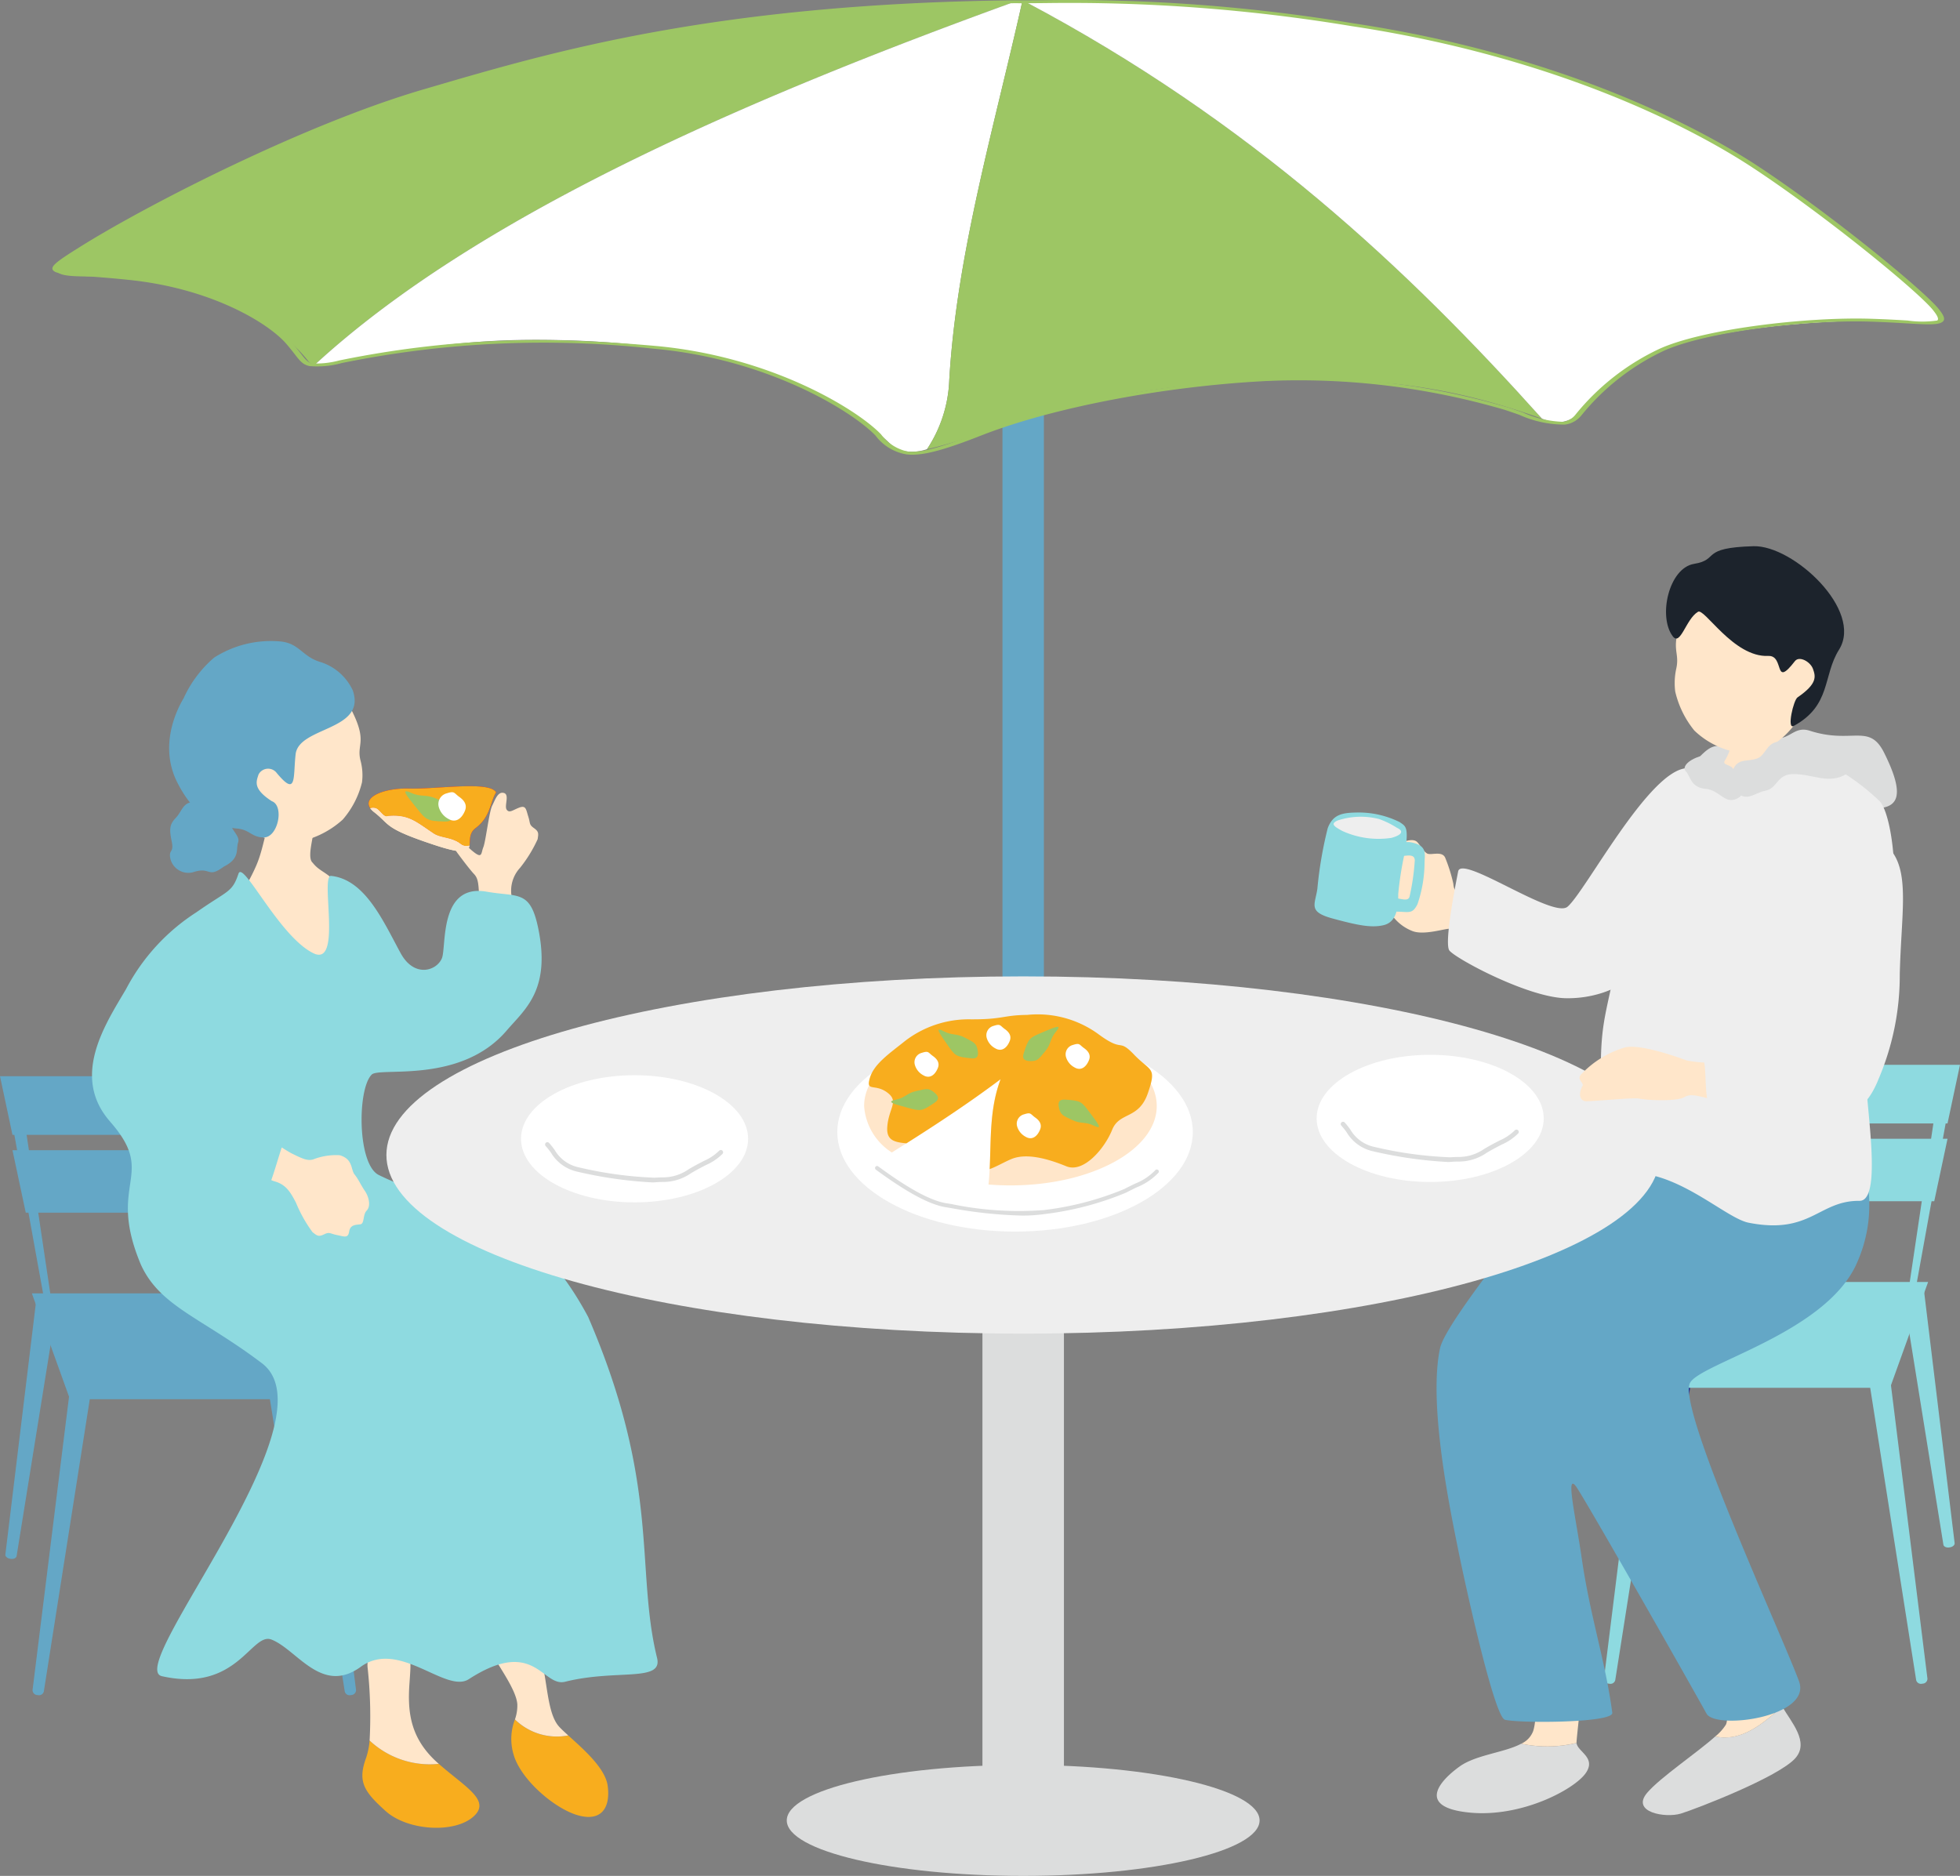
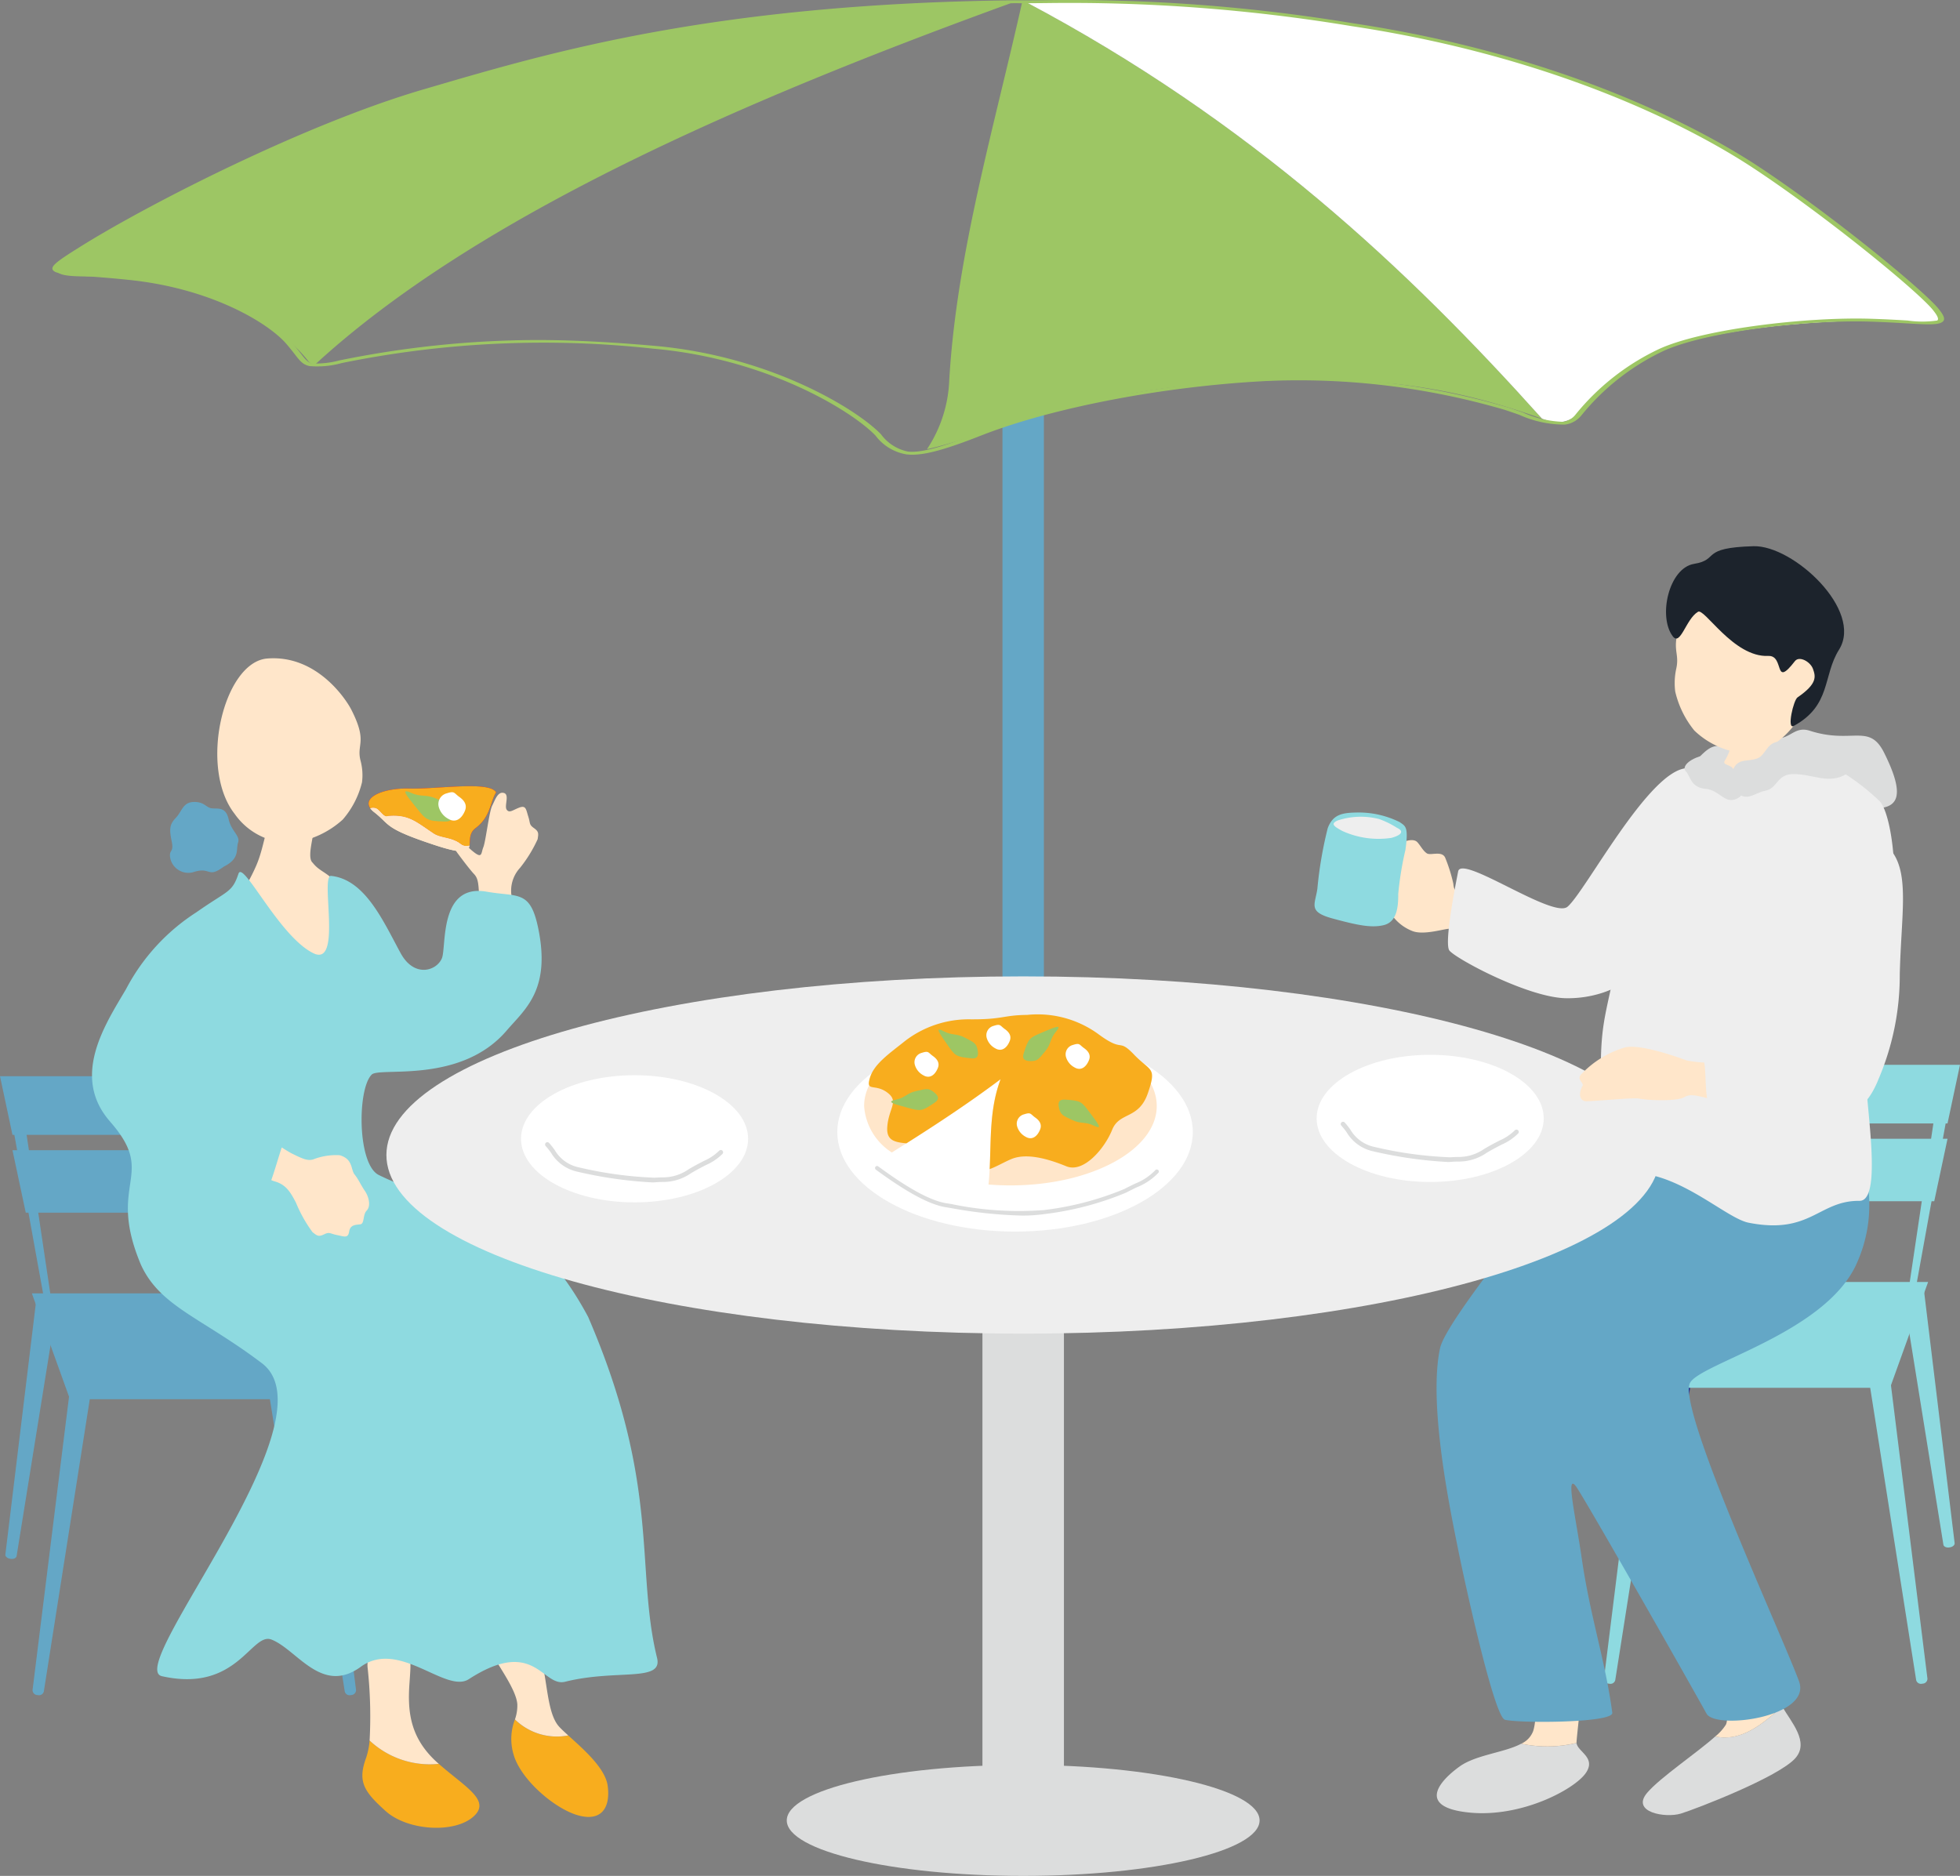
<svg xmlns="http://www.w3.org/2000/svg" id="グループ_69887" data-name="グループ 69887" width="171.596" height="164.243" viewBox="0 0 171.596 164.243">
  <rect x="0" y="0" width="171.596" height="164.243" fill="#808080" stroke="none" />
  <defs>
    <clipPath id="clip-path">
      <rect id="長方形_30728" data-name="長方形 30728" width="171.596" height="164.243" fill="none" />
    </clipPath>
  </defs>
  <g id="グループ_69689" data-name="グループ 69689" clip-path="url(#clip-path)">
    <path id="パス_39420" data-name="パス 39420" d="M187.531,182.142c-1.747,1.554-3.577,3.094-5.863,2.62-1.634,1.459-4.815,3.587-5.956,4.926-1.459,1.712,1.6,2.239,2.95,1.824s8.56-3.2,10.02-4.851c1.253-1.415-.364-3.157-1.151-4.519" transform="translate(-31.501 -32.726)" fill="#dcdddd" />
    <path id="パス_39421" data-name="パス 39421" d="M188.737,180.055a3.7,3.7,0,0,1-.306-.638c-.48-1.417-1.742-7.921-2.019-8.888,0,0-4.464-.086-4.373,1.338s2.392,8.531,1.767,9.775a4.347,4.347,0,0,1-.932,1.034c2.285.474,4.116-1.066,5.863-2.62" transform="translate(-32.707 -30.639)" fill="#ffe6ca" />
    <path id="パス_39422" data-name="パス 39422" d="M203.945,134.131l.035.006a.262.262,0,0,0,.315-.184l2.928-16.159c.081-.449-.089-.865-.379-.913l-.067-.011c-.29-.048-.584.29-.651.741l-2.42,16.244a.265.265,0,0,0,.24.276" transform="translate(-36.6 -20.997)" fill="#8edae0" />
    <path id="パス_39423" data-name="パス 39423" d="M204.108,173.553l.058-.008a.435.435,0,0,0,.412-.439l-3.285-26.412c-.091-.733-.565-1.293-1.051-1.226l-.113.016c-.486.067-.787.734-.672,1.465l4.134,26.294a.436.436,0,0,0,.517.31" transform="translate(-35.832 -26.135)" fill="#8edae0" />
    <path id="パス_39424" data-name="パス 39424" d="M171.652,173.553l-.058-.008a.435.435,0,0,1-.412-.439l3.285-26.412c.091-.733.565-1.293,1.051-1.226l.113.016c.486.067.787.734.672,1.465l-4.134,26.294a.436.436,0,0,1-.517.31" transform="translate(-30.756 -26.135)" fill="#8edae0" />
    <path id="パス_39425" data-name="パス 39425" d="M207.141,160.068l.058-.008c.252-.034.441-.2.421-.374l-2.653-21.861a1.015,1.015,0,0,0-1.019-.993l-.112.016a1.009,1.009,0,0,0-.7,1.233l3.5,21.743c.028.171.256.281.508.245" transform="translate(-36.494 -24.584)" fill="#8edae0" />
    <path id="パス_39426" data-name="パス 39426" d="M176.96,160.068l-.058-.008c-.252-.034-.441-.2-.421-.374l2.653-21.861a1.015,1.015,0,0,1,1.019-.993l.112.016a1.009,1.009,0,0,1,.7,1.233l-3.5,21.743c-.027.171-.256.281-.508.245" transform="translate(-31.708 -24.584)" fill="#1d2088" />
    <path id="パス_39427" data-name="パス 39427" d="M178.424,134.089l.035.006a.264.264,0,0,0,.316-.187l2.957-16.341c.083-.454-.086-.874-.377-.923l-.067-.011c-.29-.048-.585.294-.653.75l-2.45,16.427a.264.264,0,0,0,.239.279" transform="translate(-32.014 -20.955)" fill="#1d2088" />
    <path id="パス_39428" data-name="パス 39428" d="M186.063,118.781H180.19l1.091-5.133H203.97l-1.092,5.133Z" transform="translate(-32.375 -20.419)" fill="#8edae0" />
    <path id="パス_39429" data-name="パス 39429" d="M179.647,122.9l.289-1.357h22.688l-1.163,5.469H178.772Z" transform="translate(-32.12 -21.838)" fill="#8edae0" />
    <path id="パス_39430" data-name="パス 39430" d="M196.742,146.092h-22.7l3.333-9.267h22.7Z" transform="translate(-31.27 -24.584)" fill="#8edae0" />
    <path id="パス_39431" data-name="パス 39431" d="M160.732,186.091c-1.454.783-3.968.966-5.4,2-1.941,1.4-3.639,3.591.886,4.032s9.122-2.009,10.143-3.43c1-1.39-.726-1.906-.782-2.666a10.969,10.969,0,0,1-4.849.066" transform="translate(-27.551 -33.423)" fill="#dcdddd" />
    <path id="パス_39432" data-name="パス 39432" d="M167.723,175.443s-3.94-1.205-4.157-.422.413,6.024-.16,7.917a1.982,1.982,0,0,1-1.055,1.13A10.981,10.981,0,0,0,167.2,184a.325.325,0,0,1-.006-.049c.02-.788.893-7.317.528-8.509" transform="translate(-29.17 -31.399)" fill="#ffe6ca" />
    <path id="パス_39433" data-name="パス 39433" d="M187.746,116.683c.117.2,5.822,7.091,2.324,14.769-2.792,6.131-13.982,8.755-14.6,10.467-.916,2.536,8.119,22.058,9.581,26.055,1.145,3.132-7.3,4.263-8.1,2.826-1.6-2.9-10.848-19.174-11.459-19.939-.892-1.114.025,2.813.535,6.341.741,5.121,2.063,8.938,2.674,13.521.121.906-8.238.926-9.4.611-.964-.262-3.627-12.535-4.125-15.05-.558-2.815-2.634-12.486-1.552-17.487.54-2.5,9.871-13.7,11.577-16.15a39.411,39.411,0,0,1,5.836-7c.513-.45,16.705,1.032,16.705,1.032" transform="translate(-27.547 -20.764)" fill="#64a7c6" />
    <path id="パス_39434" data-name="パス 39434" d="M181.38,79.971c1.314-1.253,1.576-.217,3.131-.936s1.407-.909,2.913-.484,1.847-1.053,3.308-.581c3.708,1.2,5.2-.7,6.51,1.929,3.07,6.14-.859,4.689-3.6,4.825a57.26,57.26,0,0,0-5.866.435c-2.856.346-6.142,1.679-7.031.538s-2.071-3.15.631-5.727" transform="translate(-32.289 -13.992)" fill="#dcdddd" />
    <path id="パス_39435" data-name="パス 39435" d="M154.515,94.385c-.624-.2-.722-.38-.771-.909a13.808,13.808,0,0,0-.684-2.2c-.251-.747-1.29-.227-1.632-.451s-.536-.654-.838-.982-1.048-.147-1.551.148-.7.85-1.279,2.126.1,2.708.182,3.343a3.958,3.958,0,0,0,2.2,2.159c1.036.428,3-.266,3.308-.183.052.014.39.167.915.411a19.965,19.965,0,0,1,.837-3.278c-.337-.084-.581-.148-.682-.18" transform="translate(-26.507 -16.11)" fill="#ffe6ca" />
    <path id="パス_39436" data-name="パス 39436" d="M147.728,87.55a8.074,8.074,0,0,0-3.807-.828c-1.244.025-2.025.188-2.471,1.363a34.884,34.884,0,0,0-.909,5.311c-.206,1.417-.843,2.013,1.344,2.606s3.392.837,4.463.579,1.288-1.4,1.272-2.71a28.213,28.213,0,0,1,.633-3.887c.283-2.045.006-2.066-.525-2.436" transform="translate(-25.207 -15.581)" fill="#8edae0" />
    <path id="パス_39437" data-name="パス 39437" d="M146.283,87.366a6.47,6.47,0,0,0-3.607.136c-.587.273-.425.468.428.922a7.63,7.63,0,0,0,4.287.6c.958-.266,1.079-.609.5-.873a7.882,7.882,0,0,0-1.612-.79" transform="translate(-25.572 -15.664)" fill="#eee" />
-     <path id="パス_39438" data-name="パス 39438" d="M148.984,90.884c-.127.618,1.512-.331,1.5.613a19.9,19.9,0,0,1-.46,3.171c-.15.444-.76.131-1.208.135s-.568,0-.61.411-.142.737.82.756,1.26.217,1.7-.666a11.458,11.458,0,0,0,.616-3.648c.018-.721.22-1.4-.958-1.706-.909-.239-1.217.081-1.393.934" transform="translate(-26.623 -16.148)" fill="#8edae0" />
    <path id="パス_39439" data-name="パス 39439" d="M183.846,75.31c.171-.006,4.075-.17,4.289-.2.1.359-.788,2.518-.112,3.841.858,1.678,4.952,2.466,4.48,4.17-1.536,4.283-9.447,3.3-11.181,1.427-.782-3.7,1.713-2.5,2.669-5.391a6.358,6.358,0,0,0-.144-3.85" transform="translate(-32.551 -13.496)" fill="#ffe6ca" />
    <path id="パス_39440" data-name="パス 39440" d="M189.51,74.18c-1.432,2.129-3.387,3.048-4.925,2.885A7.249,7.249,0,0,1,180.45,75.1a8.428,8.428,0,0,1-1.672-3.413,5.872,5.872,0,0,1,.094-2.025c.343-1.586-.657-1.665.709-4.8.415-.951.913-3.047,5.087-2.859,3.669.166,11.055,5.659,4.842,12.177" transform="translate(-32.113 -11.138)" fill="#ffe6ca" />
    <path id="パス_39441" data-name="パス 39441" d="M180.589,64.049c-1.046.635-1.522,3.029-2.194,2.134-1.3-1.724-.349-5.976,1.865-6.34,2.277-.374.458-1.418,5.212-1.546,3.466-.093,9.641,5.618,7.477,9.065-1.432,2.28-.662,4.874-3.968,6.673-.617.336-.019-2.281.345-2.507,1.767-1.212,1.569-1.844,1.347-2.481s-1.2-1.181-1.583-.688c-1.9,2.452-.874-.524-2.335-.456-3.066.144-5.634-4.3-6.166-3.854" transform="translate(-31.947 -10.474)" fill="#1c232c" />
    <path id="パス_39442" data-name="パス 39442" d="M175.395,81.991c2.235-.174,3.179,1.693,2.066,5.089a66.176,66.176,0,0,1-6.4,12.689c-1.061,1.338-3.523,2.412-6.218,2.358-3.285-.066-9.522-3.4-10.175-4.162-.515-.6.588-6.064.757-6.941.291-1.514,8.3,4.172,9.575,3.093,1.564-1.324,7.065-11.868,10.394-12.127" transform="translate(-27.765 -14.729)" fill="#eee" />
    <path id="パス_39443" data-name="パス 39443" d="M171.993,94.527c1.082-6.918,5.861-12.962,6.623-13.161,2.04-.533.318.752,4,.96,3.207.221,3.376-2.593,4.981-1.979a19.366,19.366,0,0,1,6.687,4.177c1.49,1.349,2.41,12.618-1.206,11.093-1.755-.74.85,4.646.022,11.721-.277,2.371,1.7,12.242-.537,12.221-3.588-.032-4.276,2.987-9.709,1.914-1.865-.368-5.533-3.915-9.473-4.33-4.25-.449-6.379.79-7.359-.308-1.8-2.017,3.934-5.441,3.9-7.978-.081-6,.7-5.56,2.073-14.331" transform="translate(-29.766 -14.42)" fill="#eee" />
    <path id="パス_39444" data-name="パス 39444" d="M182.6,80.51c1.436.016.266.64.811.875.655.282.768.229.873,1.824.037.566.9.721.178,1.13-1.137.646-1.555-.7-2.854-.811s-1.333-1.162-1.69-1.5c-.591-.565.895-1.615,2.682-1.514" transform="translate(-32.303 -14.464)" fill="#dcdddd" />
    <path id="パス_39445" data-name="パス 39445" d="M184.833,83.078c-.036-.621-.206-2.156,1.156-2.289s1.337-.286,1.928-1.06,1.11-.558,1.921-.719,5.049.737,5.067,1.39.756,1.062-.01,1.539c-1.589.992-3.011-.016-4.754.03-1.392.038-1.317,1.257-2.381,1.454s-1.8,1.265-2.927-.347" transform="translate(-33.205 -14.193)" fill="#dcdddd" />
    <path id="パス_39446" data-name="パス 39446" d="M110.614,160.3a1.858,1.858,0,1,1-3.626,0V41.737a1.858,1.858,0,1,1,3.626,0Z" transform="translate(-19.223 -7.092)" fill="#64a7c6" fill-rule="evenodd" />
    <path id="パス_39447" data-name="パス 39447" d="M10.077,20.757c-5.084,2.933-5.16,3.512-.993,3.48,10.24.149,16.306,4.012,19,7.408a.8.8,0,0,0,.591.308C42.73,19.037,65.876,8.906,89.933.186,47.84.649,23.578,12.966,10.077,20.757" transform="translate(-1.096 -0.033)" fill="#9dc664" fill-rule="evenodd" />
-     <path id="パス_39448" data-name="パス 39448" d="M33.625,31.953c2.039.314,8.57-2.128,18.923-2.165,13.229-.048,24.957,2.5,31.844,9.513a4.054,4.054,0,0,0,2.809.058,11.713,11.713,0,0,0,1.947-6.047c.644-11.043,3.92-22.086,6.39-33.129-.218,0-.441,0-.659,0-24.057,8.721-47.2,18.852-61.254,31.767" transform="translate(-6.041 -0.033)" fill="#fff" fill-rule="evenodd" />
    <path id="パス_39449" data-name="パス 39449" d="M107.272.183c-2.47,11.043-5.745,22.087-6.39,33.13a11.708,11.708,0,0,1-1.947,6.046c4.487-.942,13.1-4.821,23.972-5.667,13.622-1.06,21.048-.154,29.876,3C141.043,23.606,127.263,10.632,107.542.182h-.27" transform="translate(-17.776 -0.033)" fill="#9dc664" fill-rule="evenodd" />
    <path id="パス_39450" data-name="パス 39450" d="M181.376,20.354C166.97,8.776,147.077.375,112.28.171c-.964-.006-1.909,0-2.853.01,19.722,10.449,33.5,23.424,45.242,36.51.249.089.495.173.746.266,3.586.558,3.4-4.176,10.8-6.65,5.846-1.956,15.063-2.267,18.891-2.226s9.039,2.532-3.724-7.726" transform="translate(-19.661 -0.03)" fill="#fff" fill-rule="evenodd" />
    <path id="パス_39451" data-name="パス 39451" d="M80.867,39.811a4.422,4.422,0,0,1-.487-.026,4.257,4.257,0,0,1-2.726-1.648c-2.008-2.1-9.408-6.728-19.465-7.609a88.08,88.08,0,0,0-27.28,1.263,7.9,7.9,0,0,1-2.806.261c-.587-.125-.847-.459-1.317-1.066-.189-.245-.417-.537-.714-.881-1.582-1.829-6.522-4.824-13.646-5.584-1.487-.158-2.721-.252-3.713-.327-1.8-.137-2.8-.212-3.06-.525-.292-.348.418-.842,2.371-2.063,6.051-3.784,19.785-10.78,30.049-13.777l.9-.264C49.428,4.507,63.743.318,89.835.025h.011c.831.008,1.735,0,2.691-.01a151.828,151.828,0,0,1,26.944,2.025c19.245,2.9,31.2,9.723,35.452,12.521,6.346,4.182,14.492,10.851,15.809,12.5.439.55.637.935.277,1.153-.414.251-1.355.2-3.066.1-.855-.05-1.918-.113-3.183-.153-5.621-.179-14.632.9-18.239,2.619a20.531,20.531,0,0,0-7.1,5.617,2.185,2.185,0,0,1-1.434.778,9.607,9.607,0,0,1-4-.865c-.4-.139-.824-.285-1.274-.433A64.165,64.165,0,0,0,111.9,33.359c-8.928.448-18.734,2.318-24.979,4.765-3.048,1.2-4.789,1.687-6.059,1.687M47.944,29.769c3.171,0,6.515.175,10.34.509,10.266.9,17.81,5.612,19.856,7.753A3.878,3.878,0,0,0,80.5,39.537c1.1.12,2.86-.345,6.086-1.609,6.321-2.477,16.237-4.37,25.263-4.822a65.4,65.4,0,0,1,21.176,2.563c.452.149.879.3,1.284.436a9.377,9.377,0,0,0,3.541.827,1.677,1.677,0,0,0,1.085-.628,20.833,20.833,0,0,1,7.22-5.7c3.7-1.763,12.891-2.877,18.653-2.694,1.28.041,2.351.1,3.212.154a9.147,9.147,0,0,0,2.581,0c.221-.134-.1-.582-.357-.906-1.308-1.641-9.417-8.277-15.742-12.444-4.217-2.779-16.087-9.552-35.18-12.428A150.927,150.927,0,0,0,92.548.27c-.958.009-1.865.017-2.705.01C63.9.572,49.656,4.739,39.256,7.782l-.9.264c-10.206,2.98-23.877,9.946-29.9,13.714-1.56.975-2.493,1.584-2.3,1.814a8.463,8.463,0,0,0,2.648.368c1,.076,2.242.171,3.745.331,7.325.782,12.4,3.858,14.024,5.736.3.347.53.642.722.889.406.525.651.842,1.034.923a7.887,7.887,0,0,0,2.39-.265,87.461,87.461,0,0,1,17.233-1.787" transform="translate(-1.004 0)" fill="#9dc664" />
    <path id="パス_39452" data-name="パス 39452" d="M63.008,189.341c-.205-1.57-2.16-3.248-3.454-4.422a5.245,5.245,0,0,1-4.67-1.4,4.751,4.751,0,0,0-.133,3.018c.6,2.213,3.575,4.767,5.618,5.362s2.894-.6,2.639-2.554" transform="translate(-9.803 -32.972)" fill="#f8ad1e" />
    <path id="パス_39453" data-name="パス 39453" d="M59.179,183.431c-.319-.29-.6-.55-.8-.769-1.021-1.107-1.021-3.83-1.532-5.788s-1.7-1.617-3.064-1.617c0,0-1.532.17-1.276.936s2.127,3.149,2.212,4.511a3.659,3.659,0,0,1-.208,1.323,5.244,5.244,0,0,0,4.67,1.4" transform="translate(-9.428 -31.484)" fill="#ffe6ca" />
    <path id="パス_39454" data-name="パス 39454" d="M39.308,185.77A6.557,6.557,0,0,1,39,187.285c-.759,2.074-.2,2.943,1.711,4.659s5.934,1.963,7.627.535-.621-2.6-2.973-4.667a7.7,7.7,0,0,1-6.056-2.042" transform="translate(-6.948 -33.378)" fill="#f8ad1e" />
    <path id="パス_39455" data-name="パス 39455" d="M41.473,175.84c-1.792-.324-2.318.615-2.249,1.7a39.4,39.4,0,0,1,.181,6.432,7.7,7.7,0,0,0,6.056,2.042l-.062-.053c-2.372-2.1-2.69-4.342-2.509-6.924s.254-2.88-1.418-3.2" transform="translate(-7.046 -31.582)" fill="#ffe6ca" />
    <path id="パス_39456" data-name="パス 39456" d="M50.647,93.606c-.049-1.09-.1-1.516-.435-1.87s-1.044-1.286-1.463-1.856-.379-1.011-.012-1.142.618.4,1.414,1.039.66.115.87-.4.5-3.084.774-3.634.495-1.252,1.022-1.114.012,1.142.251,1.468.531.024,1.112-.191.579.176.774.783.052.7.495,1.014.4.48.326.973a11.81,11.81,0,0,1-1.539,2.507,2.951,2.951,0,0,0-.727,2.573c.015.062.436,5.57.451,5.7-.967.161-3.241-.79-4.246-.6.027-.489.938-5.072.931-5.244" transform="translate(-8.705 -15.202)" fill="#ffe6ca" />
    <path id="パス_39457" data-name="パス 39457" d="M31.257,91.252c.659.829,1.235.724,2.515,2.188s2.179,2.927,1.684,5.03,1.06,5.351-2.965,5.122a21.377,21.377,0,0,1-9.1-2.423c-2.1-1.144-2.515-1.784-.686-4.207s2.652-3.339,3.567-5.4.768-4.193,1.961-4.177,3.07-.03,3.116.7-.664,2.714-.092,3.163" transform="translate(-3.871 -15.701)" fill="#ffe6ca" />
    <path id="パス_39458" data-name="パス 39458" d="M4.459,135.348l-.035.006a.262.262,0,0,1-.315-.184L1.181,119.011c-.081-.449.089-.865.379-.913l.067-.011c.29-.048.584.29.651.741L4.7,135.072a.265.265,0,0,1-.24.276" transform="translate(-0.208 -21.216)" fill="#64a7c6" />
    <path id="パス_39459" data-name="パス 39459" d="M3.944,174.77l-.058-.008a.435.435,0,0,1-.412-.439L6.758,147.91c.091-.733.565-1.293,1.051-1.226l.112.016c.486.067.788.734.673,1.465L4.46,174.459a.436.436,0,0,1-.517.31" transform="translate(-0.624 -26.354)" fill="#64a7c6" />
    <path id="パス_39460" data-name="パス 39460" d="M36.4,174.77l.058-.008a.435.435,0,0,0,.412-.439L33.586,147.91c-.091-.733-.565-1.293-1.051-1.226l-.112.016c-.486.067-.788.734-.673,1.465l4.134,26.294a.436.436,0,0,0,.517.31" transform="translate(-5.7 -26.354)" fill="#64a7c6" />
    <path id="パス_39461" data-name="パス 39461" d="M1.051,161.285l-.058-.008c-.252-.034-.441-.2-.421-.374l2.653-21.861a1.015,1.015,0,0,1,1.019-.993l.112.016a1.009,1.009,0,0,1,.7,1.233l-3.5,21.743c-.027.171-.256.281-.508.245" transform="translate(-0.102 -24.802)" fill="#64a7c6" />
    <path id="パス_39462" data-name="パス 39462" d="M31.232,161.285l.058-.008c.252-.034.441-.2.421-.374l-2.653-21.861a1.015,1.015,0,0,0-1.019-.993l-.112.016a1.009,1.009,0,0,0-.7,1.233l3.5,21.743c.027.171.256.281.508.245" transform="translate(-4.888 -24.802)" fill="#64a7c6" />
-     <path id="パス_39463" data-name="パス 39463" d="M29.973,135.306l-.035.006a.264.264,0,0,1-.316-.187l-2.957-16.341c-.083-.454.086-.874.377-.923l.067-.011c.29-.048.585.294.653.75l2.45,16.426a.265.265,0,0,1-.239.28" transform="translate(-4.787 -21.173)" fill="#1d2088" />
+     <path id="パス_39463" data-name="パス 39463" d="M29.973,135.306l-.035.006a.264.264,0,0,1-.316-.187l-2.957-16.341c-.083-.454.086-.874.377-.923l.067-.011c.29-.048.585.294.653.75a.265.265,0,0,1-.239.28" transform="translate(-4.787 -21.173)" fill="#1d2088" />
    <path id="パス_39464" data-name="パス 39464" d="M17.907,120H23.78l-1.092-5.134H0L1.092,120Z" transform="translate(0 -20.638)" fill="#64a7c6" />
    <path id="パス_39465" data-name="パス 39465" d="M24.308,124.118l-.289-1.357H1.331l1.163,5.469H25.182Z" transform="translate(-0.239 -22.057)" fill="#64a7c6" />
    <path id="パス_39466" data-name="パス 39466" d="M6.734,147.309h22.7l-3.333-9.267H3.4Z" transform="translate(-0.611 -24.802)" fill="#64a7c6" />
    <path id="パス_39467" data-name="パス 39467" d="M11.407,114.926c-3.5-3.978-.372-8.6,1.39-11.6a17.81,17.81,0,0,1,6.162-6.731c2.779-1.952,3.121-1.7,3.685-3.38.405-1.2,3.557,5.5,6.554,6.965,2.515,1.231.64-6.495,1.505-6.775,3.022.281,4.615,3.983,6.137,6.771,1.189,2.178,3.147,1.559,3.612.445.411-.987-.279-6.569,3.922-5.828,2.719.479,3.793-.169,4.489,3.1,1.167,5.488-1.126,7.173-2.741,9.058-4.041,4.72-11.1,3.168-11.809,3.851-1.276,1.234-1.281,7.873.62,8.8,7.686,3.735,13.01,2.509,18.32,12.415,6.367,14.754,4.116,22.041,6.037,29.867.527,2.15-3.551.955-8.049,2.082-2,.5-2.653-3.963-8.432-.226-2.006,1.3-6.1-3.532-9.458-1.084-3.422,2.495-5.561-1.485-7.805-2.378-1.774-.706-2.987,4.691-9.611,3.2-3.342-.752,15.233-22.5,8.759-27.4-5.312-4.016-8.886-4.942-10.579-8.593-3.093-7.312,1.493-7.778-2.707-12.553" transform="translate(-1.764 -16.722)" fill="#8edae0" />
    <path id="パス_39468" data-name="パス 39468" d="M24.718,83.892A5.9,5.9,0,0,0,29.893,86.4a8.132,8.132,0,0,0,4.277-2.014,7.793,7.793,0,0,0,1.69-3.267,4.938,4.938,0,0,0-.128-1.9c-.381-1.472.659-1.587-.811-4.467-.446-.874-3.007-4.818-7.353-4.472-3.819.3-6.04,9.556-2.85,13.612" transform="translate(-4.167 -12.624)" fill="#ffe6ca" />
-     <path id="パス_39469" data-name="パス 39469" d="M34.126,72.737a4.665,4.665,0,0,0-2.749-2.454c-1.729-.482-1.892-1.721-3.718-1.837a9.228,9.228,0,0,0-5.668,1.425,10.282,10.282,0,0,0-2.673,3.561c-.547.911-2.194,4.1-.564,7.349,1.822,3.625,4.166,3.956,5.242,4.057,1.13.1,1.272.775,2.343.778,1.251,0,1.81-2.775.7-3.175-1.687-1.088-1.353-1.733-1.162-2.335a.945.945,0,0,1,1.532-.206c1.842,2.245,1.483.508,1.714-1.559.273-2.451,6.225-2.036,5.006-5.6" transform="translate(-3.243 -12.295)" fill="#64a7c6" />
    <path id="パス_39470" data-name="パス 39470" d="M22.866,91.246c-1.484,1.1-1.1-.033-2.709.5a1.617,1.617,0,0,1-1.988-1.212c-.158-.819.333-.454.126-1.472s-.229-1.466.34-2.059.628-1.387,1.586-1.41,1.077.518,1.609.561,1.208-.134,1.444.942,1.031,1.439.829,2.051.188,1.386-1.236,2.1" transform="translate(-3.259 -15.378)" fill="#64a7c6" />
    <rect id="長方形_30727" data-name="長方形 30727" width="7.134" height="51.353" transform="translate(86.012 109.088)" fill="#dcdddd" />
    <path id="パス_39471" data-name="パス 39471" d="M152.74,119.848c0,8.637-24.961,15.639-55.751,15.639s-55.751-7-55.751-15.639,24.96-15.639,55.751-15.639,55.751,7,55.751,15.639" transform="translate(-7.409 -18.723)" fill="#eee" />
    <path id="パス_39472" data-name="パス 39472" d="M125.362,193.231c0,2.682-9.266,4.857-20.694,4.857s-20.7-2.175-20.7-4.857,9.266-4.857,20.7-4.857,20.694,2.175,20.694,4.857" transform="translate(-15.087 -33.845)" fill="#dcdddd" />
    <path id="パス_39473" data-name="パス 39473" d="M30.747,122.994c.979.487,1.377.651,1.85.53a5.555,5.555,0,0,1,2.336-.377c1.192.331.965,1.258,1.315,1.692s.541.915.891,1.422.552,1.328.174,1.723-.173,1.164-.574,1.215-.874.025-.97.638-.436.422-1.063.3-.638-.3-1.128-.062-.617.119-1.012-.188a11.876,11.876,0,0,1-1.445-2.568c-.527-1.023-.917-1.615-1.9-1.889a2.63,2.63,0,0,1-.269-.1c.33-.925.592-1.889.917-2.861.414.263.724.45.879.527" transform="translate(-5.202 -22.004)" fill="#ffe6ca" />
    <path id="パス_39474" data-name="パス 39474" d="M75.487,120.325c0,3.075-4.45,5.567-9.94,5.567s-9.941-2.492-9.941-5.567,4.45-5.567,9.941-5.567,9.94,2.492,9.94,5.567" transform="translate(-9.991 -20.619)" fill="#fff" />
    <path id="パス_39475" data-name="パス 39475" d="M67.508,125.424a37.318,37.318,0,0,1-6.486-.931,3.566,3.566,0,0,1-2.32-1.648,5.55,5.55,0,0,0-.475-.6.2.2,0,0,1,.294-.276,6.046,6.046,0,0,1,.509.646,3.186,3.186,0,0,0,2.092,1.492,34.305,34.305,0,0,0,6.656.909c.24-.02.446-.025.641-.03a3.934,3.934,0,0,0,2.338-.72c.579-.34,1-.555,1.338-.728a4.324,4.324,0,0,0,1.32-.888.2.2,0,0,1,.285.285,4.7,4.7,0,0,1-1.422.962c-.333.17-.747.381-1.315.715a4.3,4.3,0,0,1-2.534.776c-.186,0-.386.01-.616.029-.086.007-.189.011-.3.011" transform="translate(-10.452 -21.902)" fill="#dcdddd" />
    <path id="パス_39476" data-name="パス 39476" d="M160.4,118.147c0,3.075-4.45,5.567-9.94,5.567s-9.941-2.492-9.941-5.567,4.45-5.567,9.941-5.567,9.94,2.492,9.94,5.567" transform="translate(-25.248 -20.227)" fill="#fff" />
    <path id="パス_39477" data-name="パス 39477" d="M152.425,123.246a37.318,37.318,0,0,1-6.486-.931,3.566,3.566,0,0,1-2.32-1.648,5.558,5.558,0,0,0-.475-.6.2.2,0,0,1,.294-.276,6.043,6.043,0,0,1,.509.646,3.186,3.186,0,0,0,2.092,1.492,34.3,34.3,0,0,0,6.656.909c.24-.02.446-.025.64-.03a3.936,3.936,0,0,0,2.339-.72c.579-.34,1-.555,1.338-.728a4.34,4.34,0,0,0,1.32-.888.2.2,0,0,1,.285.285,4.7,4.7,0,0,1-1.422.962c-.333.17-.747.381-1.315.715a4.3,4.3,0,0,1-2.534.776c-.186,0-.386.01-.616.029-.087.007-.189.011-.3.011" transform="translate(-25.709 -21.511)" fill="#dcdddd" />
    <path id="パス_39478" data-name="パス 39478" d="M120.484,118.914c0,4.814-6.968,8.715-15.563,8.715s-15.562-3.9-15.562-8.715,6.968-8.716,15.562-8.716,15.563,3.9,15.563,8.716" transform="translate(-16.055 -19.799)" fill="#fff" />
    <path id="パス_39479" data-name="パス 39479" d="M106.225,128.79a39.3,39.3,0,0,1-6.178-.655l-.486-.08c-1.844-.3-4.358-2.014-6.091-3.28a.177.177,0,1,1,.209-.285c1.7,1.244,4.171,2.931,5.938,3.217l.488.08a28.952,28.952,0,0,0,8.059.522,26.422,26.422,0,0,0,7.043-1.842c.371-.194.684-.345.961-.478a4.945,4.945,0,0,0,1.758-1.174.177.177,0,1,1,.259.241,5.3,5.3,0,0,1-1.865,1.251c-.274.132-.584.281-.95.473a26.788,26.788,0,0,1-7.153,1.879,13.612,13.612,0,0,1-1.992.132" transform="translate(-16.781 -22.361)" fill="#dcdddd" />
    <path id="パス_39480" data-name="パス 39480" d="M105.032,109.57c-7.075,0-12.809,3.112-12.809,6.952a5.24,5.24,0,0,0,2.427,4.069c3.174-1.993,6.348-4.039,9.522-6.42-1.153,3.075-.739,6.15-1.059,9.225.626.051,1.267.078,1.92.078,7.075,0,12.809-3.112,12.809-6.951s-5.735-6.952-12.809-6.952" transform="translate(-16.57 -19.687)" fill="#ffe6ca" />
    <path id="パス_39481" data-name="パス 39481" d="M115.951,111.8c-1.454-1.505-.856-.122-3.107-1.78a9.028,9.028,0,0,0-6.257-1.7c-2.166.024-2.1.416-5.075.386a9.133,9.133,0,0,0-5.594,1.88c-1.4,1.122-2.746,2.025-3.107,3.265s.441.457,1.521,1.26.123,1.349.007,3.034c-.079,1.137.589,1.323,1.678,1.42,2.748-1.742,5.5-3.553,8.245-5.614-.984,2.623-.827,5.247-.958,7.87.62-.222,1.25-.607,1.9-.879,1.363-.57,3.288.009,4.812.632s3.368-1.585,4.01-3.189,2.326-.882,3.128-3.207.254-1.867-1.2-3.372" transform="translate(-16.66 -19.461)" fill="#f8ad1e" />
    <path id="パス_39482" data-name="パス 39482" d="M97.646,113.451a.846.846,0,0,1,.6-1.1c.611-.2.541-.021.966.28s.589.642.438,1.033c-.234.607-.7.986-1.259.662a1.513,1.513,0,0,1-.747-.878" transform="translate(-17.537 -20.172)" fill="#fff" />
    <path id="パス_39483" data-name="パス 39483" d="M108.562,120.013a.847.847,0,0,1,.6-1.1c.612-.2.541-.021.966.279s.589.642.438,1.034c-.234.607-.7.986-1.259.662a1.513,1.513,0,0,1-.747-.878" transform="translate(-19.499 -21.351)" fill="#fff" />
    <path id="パス_39484" data-name="パス 39484" d="M113.777,112.608a.847.847,0,0,1,.6-1.1c.612-.2.541-.021.966.279s.589.642.438,1.034c-.234.607-.7.986-1.258.662a1.512,1.512,0,0,1-.747-.878" transform="translate(-20.436 -20.02)" fill="#fff" />
    <path id="パス_39485" data-name="パス 39485" d="M105.317,110.571a.847.847,0,0,1,.6-1.1c.612-.2.541-.021.966.279s.589.642.438,1.034c-.234.607-.7.986-1.259.662a1.513,1.513,0,0,1-.747-.878" transform="translate(-18.916 -19.654)" fill="#fff" />
    <path id="パス_39486" data-name="パス 39486" d="M109.252,111.881c.417-1.312.51-1.327,1.623-1.8s1.786-.765,1.207-.079-.4,1.065-.966,1.742-.655.862-1.3.849-.7-.308-.563-.716" transform="translate(-19.619 -19.692)" fill="#9dc664" />
    <path id="パス_39487" data-name="パス 39487" d="M113.57,117.365c1.374.083,1.412.17,2.139,1.135s1.18,1.544.372,1.15-1.13-.125-1.926-.509-1-.424-1.142-1.054.128-.751.556-.721" transform="translate(-20.298 -21.086)" fill="#9dc664" />
    <path id="パス_39488" data-name="パス 39488" d="M103.013,112.4c-1.37-.137-1.4-.225-2.093-1.217s-1.118-1.589-.327-1.164,1.125.169,1.9.584.979.463,1.1,1.1-.158.746-.585.7" transform="translate(-17.997 -19.743)" fill="#9dc664" />
    <path id="パス_39489" data-name="パス 39489" d="M96.5,117.858c1.166.319,1.248.364,2.386-.41.358-.237.5-.5,0-.911s-.683-.318-1.548-.136-.957.591-1.836.774-.168.365,1,.683" transform="translate(-17.088 -20.886)" fill="#9dc664" />
    <path id="パス_39490" data-name="パス 39490" d="M48.7,87.584c1.334-1,1.267-2.267,1.8-3.134-.574-1.02-5.135-.267-7.6-.334-2.221-.06-4.117.745-3.408,1.733a.731.731,0,0,1,.547.022c.328.164.656.82.984.655,1.8-.164,2.459.492,3.935,1.476.656.492,1.64.328,2.46.984a.792.792,0,0,0,.755.114c.066-.441-.06-1.075.529-1.517" transform="translate(-7.068 -15.076)" fill="#e60012" />
    <path id="パス_39491" data-name="パス 39491" d="M47.447,89.4c-.82-.655-1.8-.492-2.459-.984-1.477-.984-2.132-1.64-3.936-1.476-.328.163-.655-.492-.984-.656a.737.737,0,0,0-.548-.022,1.658,1.658,0,0,0,.333.335c1.46,1.134.808,1.4,5.343,2.893,2.532.833,2.923.582,3.007.025a.8.8,0,0,1-.756-.115" transform="translate(-7.101 -15.492)" fill="#ffe6ca" />
    <path id="パス_39492" data-name="パス 39492" d="M46.839,85.9a.966.966,0,0,1,.686-1.251c.7-.228.618-.024,1.1.318s.672.733.5,1.179c-.266.692-.8,1.124-1.436.756a1.726,1.726,0,0,1-.852-1" transform="translate(-8.408 -15.191)" fill="#fff" />
    <path id="パス_39493" data-name="パス 39493" d="M48.7,87.584c1.334-1,1.267-2.267,1.8-3.134-.574-1.02-5.135-.267-7.6-.334-2.221-.06-4.117.745-3.408,1.733a.731.731,0,0,1,.547.022c.328.164.656.82.984.655,1.8-.164,2.459.492,3.935,1.476.656.492,1.64.328,2.46.984a.792.792,0,0,0,.755.114c.066-.441-.06-1.075.529-1.517" transform="translate(-7.068 -15.076)" fill="#f8ad1e" />
    <path id="パス_39494" data-name="パス 39494" d="M47.447,89.4c-.82-.655-1.8-.492-2.459-.984-1.477-.984-2.132-1.64-3.936-1.476-.328.163-.655-.492-.984-.656a.737.737,0,0,0-.548-.022,1.658,1.658,0,0,0,.333.335c1.46,1.134.808,1.4,5.343,2.893,2.532.833,2.923.582,3.007.025a.8.8,0,0,1-.756-.115" transform="translate(-7.101 -15.492)" fill="#ffe6ca" />
    <path id="パス_39495" data-name="パス 39495" d="M46.692,87.1c-1.569-.047-1.616-.144-2.478-1.217s-1.4-1.719-.466-1.3,1.293.1,2.215.513,1.15.448,1.339,1.162-.12.861-.61.842" transform="translate(-7.772 -15.173)" fill="#9dc664" />
    <path id="パス_39496" data-name="パス 39496" d="M46.839,85.9a.966.966,0,0,1,.686-1.251c.7-.228.618-.024,1.1.318s.672.733.5,1.179c-.266.692-.8,1.124-1.436.756a1.726,1.726,0,0,1-.852-1" transform="translate(-8.408 -15.191)" fill="#fff" />
    <path id="パス_39497" data-name="パス 39497" d="M177.945,112.922c-.742-.289-4.03-1.461-5.377-1.147a8.613,8.613,0,0,0-3.773,2.282c-.576.494.19.821.046,1.08-.409.737-.231,1.367.349,1.353,1.058-.025,4.1-.326,4.578-.231.836.167,3.382.258,4-.136.545-.345,1.294-.051,2.5.218,3.136.261,2.384-2.7-.254-3.224a11.143,11.143,0,0,1-2.074-.2" transform="translate(-30.288 -20.073)" fill="#ffe6ca" />
    <path id="パス_39498" data-name="パス 39498" d="M197.058,110.8a23.113,23.113,0,0,0,1.92-9.326c.126-5.115.827-8.585-.614-10.645-2.581-3.695-8.282,6.6-7.587,8.956.351,1.192,1.194,6.616-1.317,7.056-3.182.558-7.895.69-7.7,1.934.335,1.051.087,3.161.54,4.293.433,1.084,5.347.667,8.791,1,3.9.372,5.162-1.357,5.97-3.263" transform="translate(-32.655 -16.178)" fill="#eee" />
  </g>
</svg>